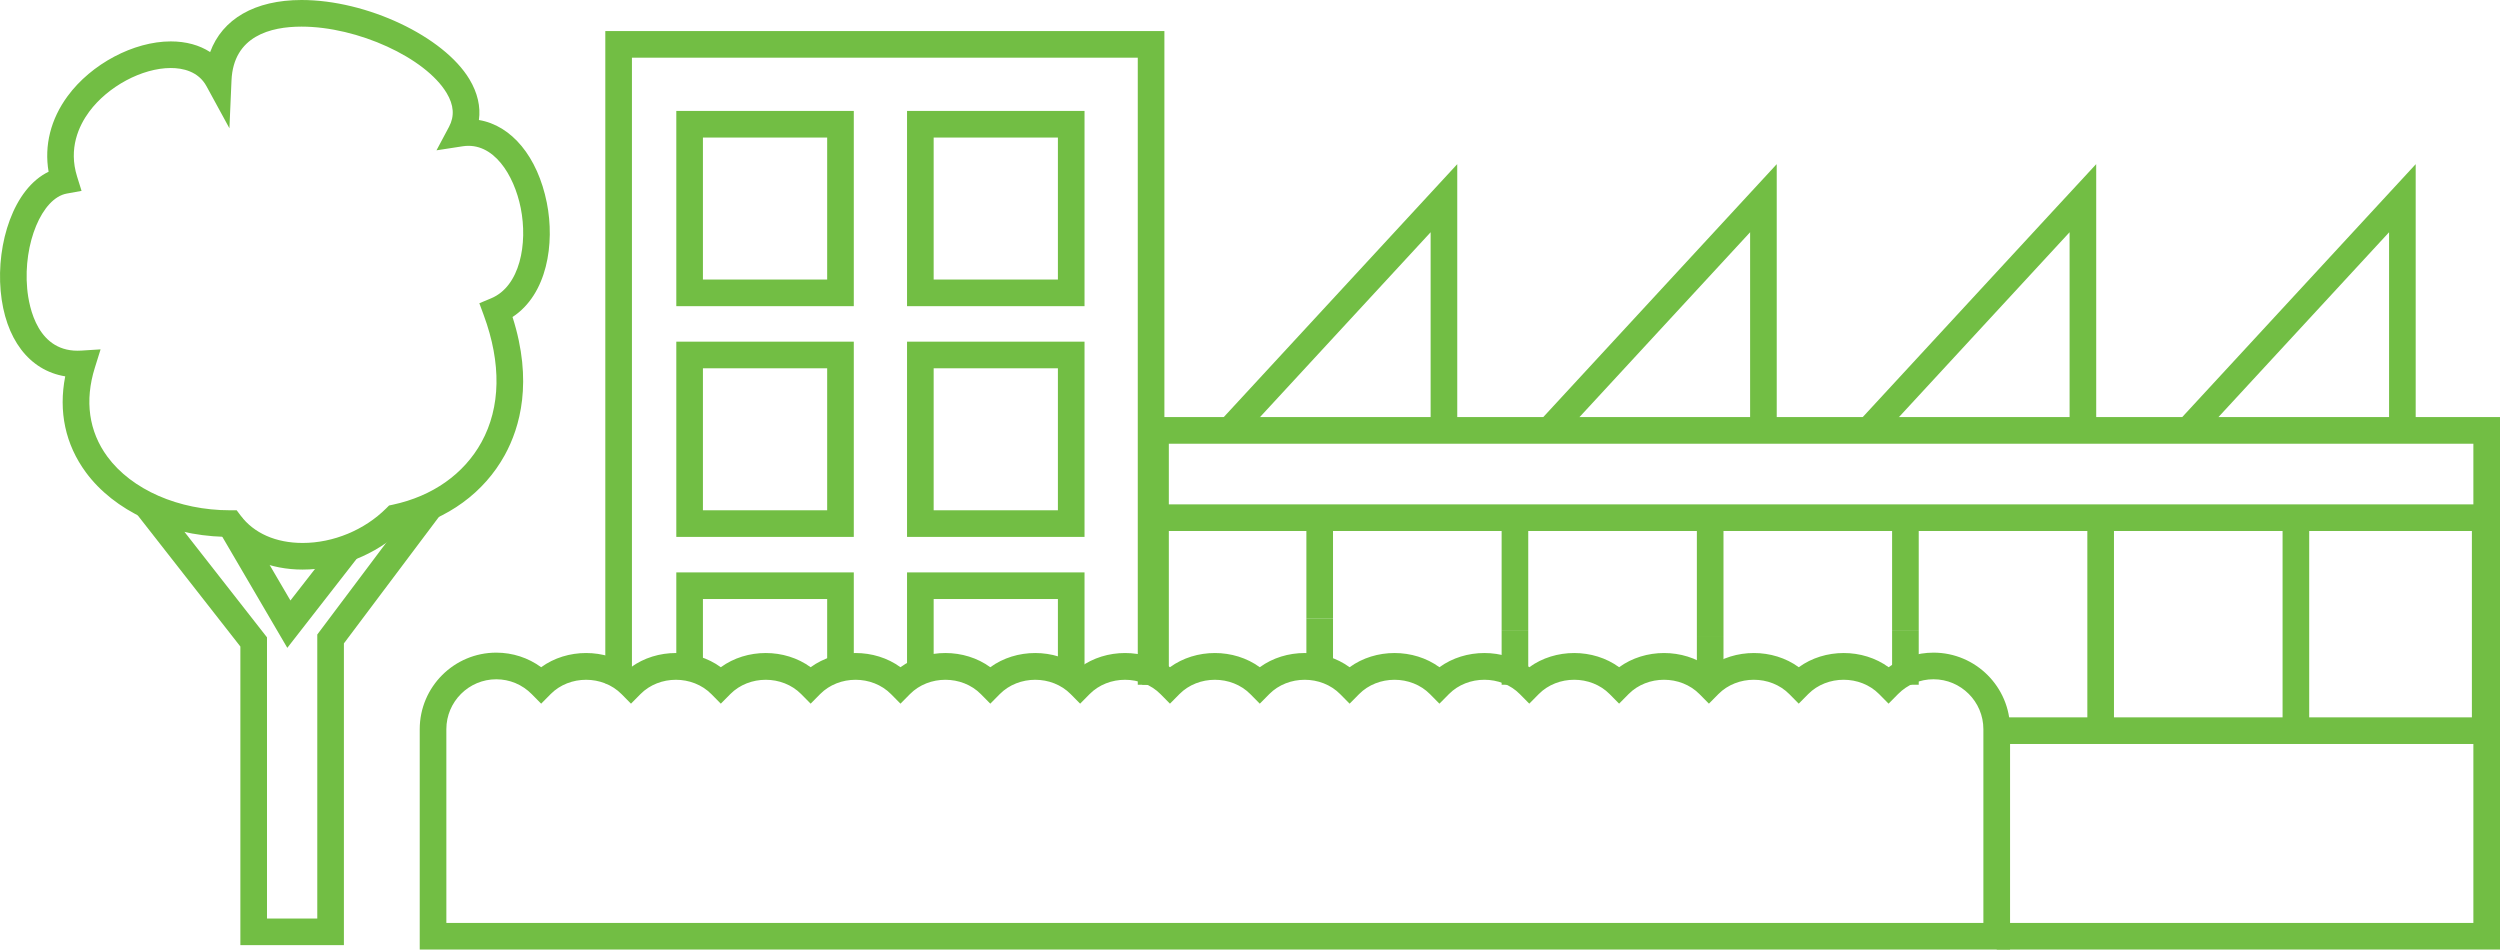
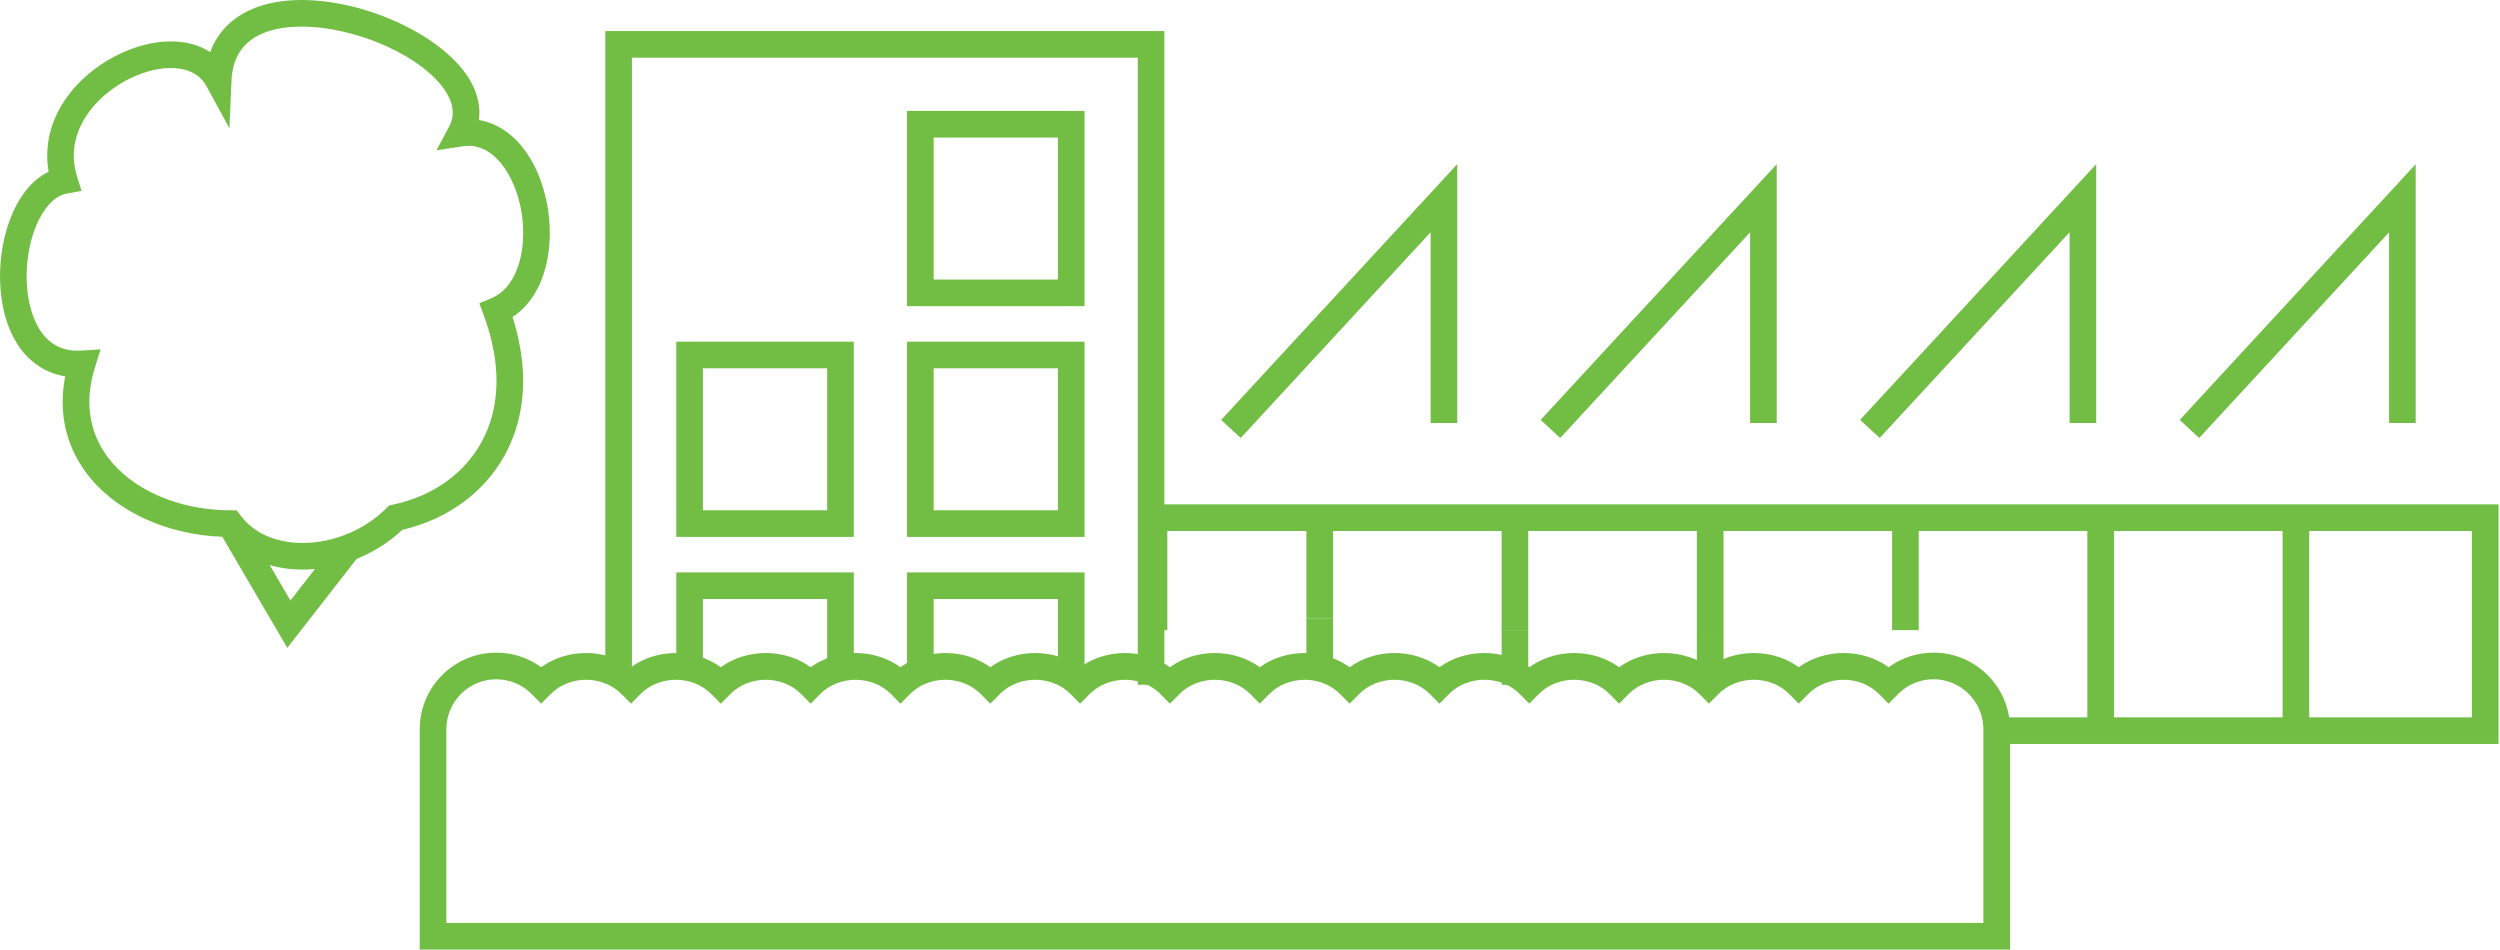
<svg xmlns="http://www.w3.org/2000/svg" version="1.1" id="Layer_1" x="0px" y="0px" width="140.854px" height="53.5px" viewBox="0 0 140.854 53.5" enable-background="new 0 0 140.854 53.5" xml:space="preserve">
  <path fill="#72BE44" d="M113.247,53.5H23.648V41.083c0-2.377,1.934-4.312,4.312-4.312c0.922,0,1.799,0.288,2.53,0.821  c1.463-1.066,3.598-1.066,5.061,0c1.463-1.066,3.598-1.066,5.061,0c1.463-1.066,3.598-1.066,5.061,0  c1.463-1.066,3.598-1.066,5.061,0c1.463-1.066,3.598-1.066,5.061,0c1.463-1.066,3.598-1.066,5.061,0  c1.463-1.066,3.598-1.066,5.061,0c1.463-1.066,3.598-1.066,5.061,0c1.463-1.066,3.598-1.066,5.061,0  c1.463-1.066,3.598-1.066,5.061,0c1.463-1.066,3.599-1.066,5.062,0c1.463-1.066,3.599-1.066,5.062,0  c1.463-1.066,3.598-1.066,5.061,0c1.463-1.066,3.598-1.066,5.061,0c1.463-1.066,3.599-1.066,5.062,0  c0.731-0.533,1.608-0.821,2.53-0.821c2.377,0,4.312,1.935,4.312,4.312V53.5z M25.148,52h86.599V41.083  c0-1.55-1.261-2.812-2.812-2.812c-0.755,0-1.465,0.297-1.997,0.835l-0.533,0.539l-0.533-0.539c-1.065-1.076-2.929-1.076-3.995,0  l-0.533,0.539l-0.533-0.539c-1.065-1.076-2.93-1.076-3.994,0l-0.533,0.539l-0.533-0.539c-1.066-1.076-2.93-1.076-3.994,0  l-0.533,0.539l-0.533-0.539c-1.066-1.076-2.93-1.076-3.995,0l-0.533,0.539l-0.533-0.539c-1.065-1.076-2.93-1.076-3.995,0  L81.1,39.646l-0.533-0.539c-1.065-1.076-2.93-1.076-3.994,0l-0.533,0.539l-0.533-0.539c-1.065-1.076-2.93-1.076-3.995,0  l-0.533,0.539l-0.533-0.539c-1.066-1.076-2.93-1.076-3.995,0l-0.533,0.539l-0.533-0.539c-1.066-1.076-2.93-1.076-3.995,0  l-0.533,0.539l-0.533-0.539c-1.065-1.076-2.929-1.076-3.995,0l-0.533,0.539l-0.533-0.539c-1.066-1.076-2.93-1.076-3.995,0  l-0.533,0.539l-0.533-0.539c-1.066-1.076-2.93-1.076-3.995,0l-0.533,0.539l-0.533-0.539c-1.065-1.076-2.929-1.076-3.995,0  l-0.533,0.539l-0.533-0.539c-1.066-1.076-2.93-1.076-3.995,0l-0.533,0.539l-0.533-0.539c-1.066-1.076-2.93-1.076-3.995,0  l-0.533,0.539l-0.533-0.539c-0.533-0.538-1.242-0.835-1.997-0.835c-1.55,0-2.812,1.262-2.812,2.812V52z" />
-   <polygon fill="#72BE44" points="140.854,53.5 112.497,53.5 112.497,52 139.354,52 139.354,25 65.854,25 65.854,38.58 64.354,38.58   64.354,23.5 140.854,23.5 " />
  <polygon fill="#72BE44" points="69.905,24.676 68.802,23.658 82.104,9.249 82.104,23.834 80.604,23.834 80.604,13.085 " />
  <polygon fill="#72BE44" points="87.904,24.676 86.803,23.658 100.104,9.249 100.104,23.834 98.604,23.834 98.604,13.085 " />
  <polygon fill="#72BE44" points="105.904,24.676 104.803,23.658 118.104,9.249 118.104,23.834 116.604,23.834 116.604,13.085 " />
  <polygon fill="#72BE44" points="123.904,24.676 122.803,23.658 136.104,9.249 136.104,23.834 134.604,23.834 134.604,13.085 " />
  <polygon fill="#72BE44" points="140.77,41.917 112.497,41.917 112.497,40.417 139.27,40.417 139.27,29.917 65.77,29.917   65.77,35.501 64.27,35.501 64.27,28.417 140.77,28.417 " />
  <rect x="73.604" y="34.834" fill="#72BE44" width="1.5" height="2.688" />
  <rect x="73.604" y="29.167" fill="#72BE44" width="1.5" height="5.667" />
  <rect x="84.604" y="35.501" fill="#72BE44" width="1.5" height="3.078" />
  <rect x="84.604" y="29.167" fill="#72BE44" width="1.5" height="6.334" />
  <rect x="95.604" y="35.834" fill="#72BE44" width="1.5" height="2.745" />
  <rect x="95.604" y="29.167" fill="#72BE44" width="1.5" height="6.667" />
-   <rect x="106.604" y="35.501" fill="#72BE44" width="1.5" height="3.078" />
  <rect x="106.604" y="29.167" fill="#72BE44" width="1.5" height="6.334" />
  <rect x="117.604" y="29.167" fill="#72BE44" width="1.5" height="12.333" />
  <rect x="128.604" y="29.167" fill="#72BE44" width="1.5" height="12.333" />
  <path fill="#72BE44" d="M17.051,32.091c-1.814,0-3.415-0.668-4.452-1.846c-3.221-0.096-6.17-1.469-7.76-3.631  c-1.157-1.573-1.552-3.428-1.164-5.41c-2.024-0.328-3.394-2.11-3.638-4.814c-0.242-2.675,0.725-5.763,2.701-6.714  C2.485,8.204,2.854,6.714,3.811,5.414C5.144,3.6,7.534,2.333,9.622,2.333c0.859,0,1.611,0.208,2.218,0.601  C12.527,1.071,14.357,0,16.99,0c3.675,0,8.007,2.046,9.46,4.468c0.458,0.764,0.636,1.541,0.532,2.294  c1.837,0.303,3.308,2.065,3.827,4.662c0.461,2.305,0.019,5.16-1.933,6.437c1.163,3.631,0.422,6.219-0.436,7.778  c-1.167,2.12-3.212,3.61-5.776,4.215C21.174,31.258,19.093,32.091,17.051,32.091z M5.667,19.684l-0.325,1.04  c-0.58,1.855-0.336,3.585,0.706,5.002c1.371,1.866,4.02,3.024,6.912,3.024h0.375l0.225,0.3c0.746,0.994,1.985,1.541,3.492,1.541  c1.727,0,3.488-0.73,4.712-1.954l0.157-0.157l0.216-0.046c2.232-0.478,4.004-1.728,4.99-3.519c1.084-1.969,1.129-4.443,0.129-7.155  l-0.249-0.675l0.664-0.277c1.627-0.678,2.071-3.074,1.668-5.09c-0.375-1.869-1.54-3.739-3.266-3.477l-1.48,0.228l0.705-1.322  c0.32-0.601,0.276-1.225-0.134-1.908C23.969,3.248,20.149,1.5,16.99,1.5c-1.741,0-3.838,0.526-3.947,3.033l-0.117,2.693  l-1.291-2.367c-0.463-0.849-1.351-1.027-2.013-1.027c-1.615,0-3.551,1.039-4.603,2.47c-0.581,0.791-1.17,2.063-0.677,3.642  l0.253,0.81l-0.834,0.152c-1.397,0.254-2.46,2.804-2.23,5.35c0.098,1.085,0.605,3.654,3.049,3.497L5.667,19.684z" />
-   <polygon fill="#72BE44" points="19.376,53.25 13.543,53.25 13.543,36.426 7.703,28.963 8.884,28.038 15.043,35.909 15.043,51.75   17.876,51.75 17.876,35.75 23.658,28.05 24.857,28.951 19.376,36.25 " />
  <polygon fill="#72BE44" points="16.187,36.501 12.312,29.879 13.607,29.122 16.363,33.833 19.042,30.394 20.226,31.316 " />
  <polygon fill="#72BE44" points="65.604,38.58 64.104,38.58 64.104,3.25 35.604,3.25 35.604,38.5 34.104,38.5 34.104,1.75   65.604,1.75 " />
-   <path fill="#72BE44" d="M48.104,17.25h-10v-11h10V17.25z M39.604,15.75h7v-8h-7V15.75z" />
  <path fill="#72BE44" d="M61.104,17.25h-10v-11h10V17.25z M52.604,15.75h7v-8h-7V15.75z" />
  <path fill="#72BE44" d="M48.104,30.25h-10v-11h10V30.25z M39.604,28.75h7v-8h-7V28.75z" />
  <path fill="#72BE44" d="M61.104,30.25h-10v-11h10V30.25z M52.604,28.75h7v-8h-7V28.75z" />
  <polygon fill="#72BE44" points="39.604,37.608 38.104,37.608 38.104,32.25 48.104,32.25 48.104,37.522 46.604,37.522 46.604,33.75   39.604,33.75 " />
  <polygon fill="#72BE44" points="61.104,38.58 59.604,38.58 59.604,33.75 52.604,33.75 52.604,37.608 51.104,37.608 51.104,32.25   61.104,32.25 " />
</svg>